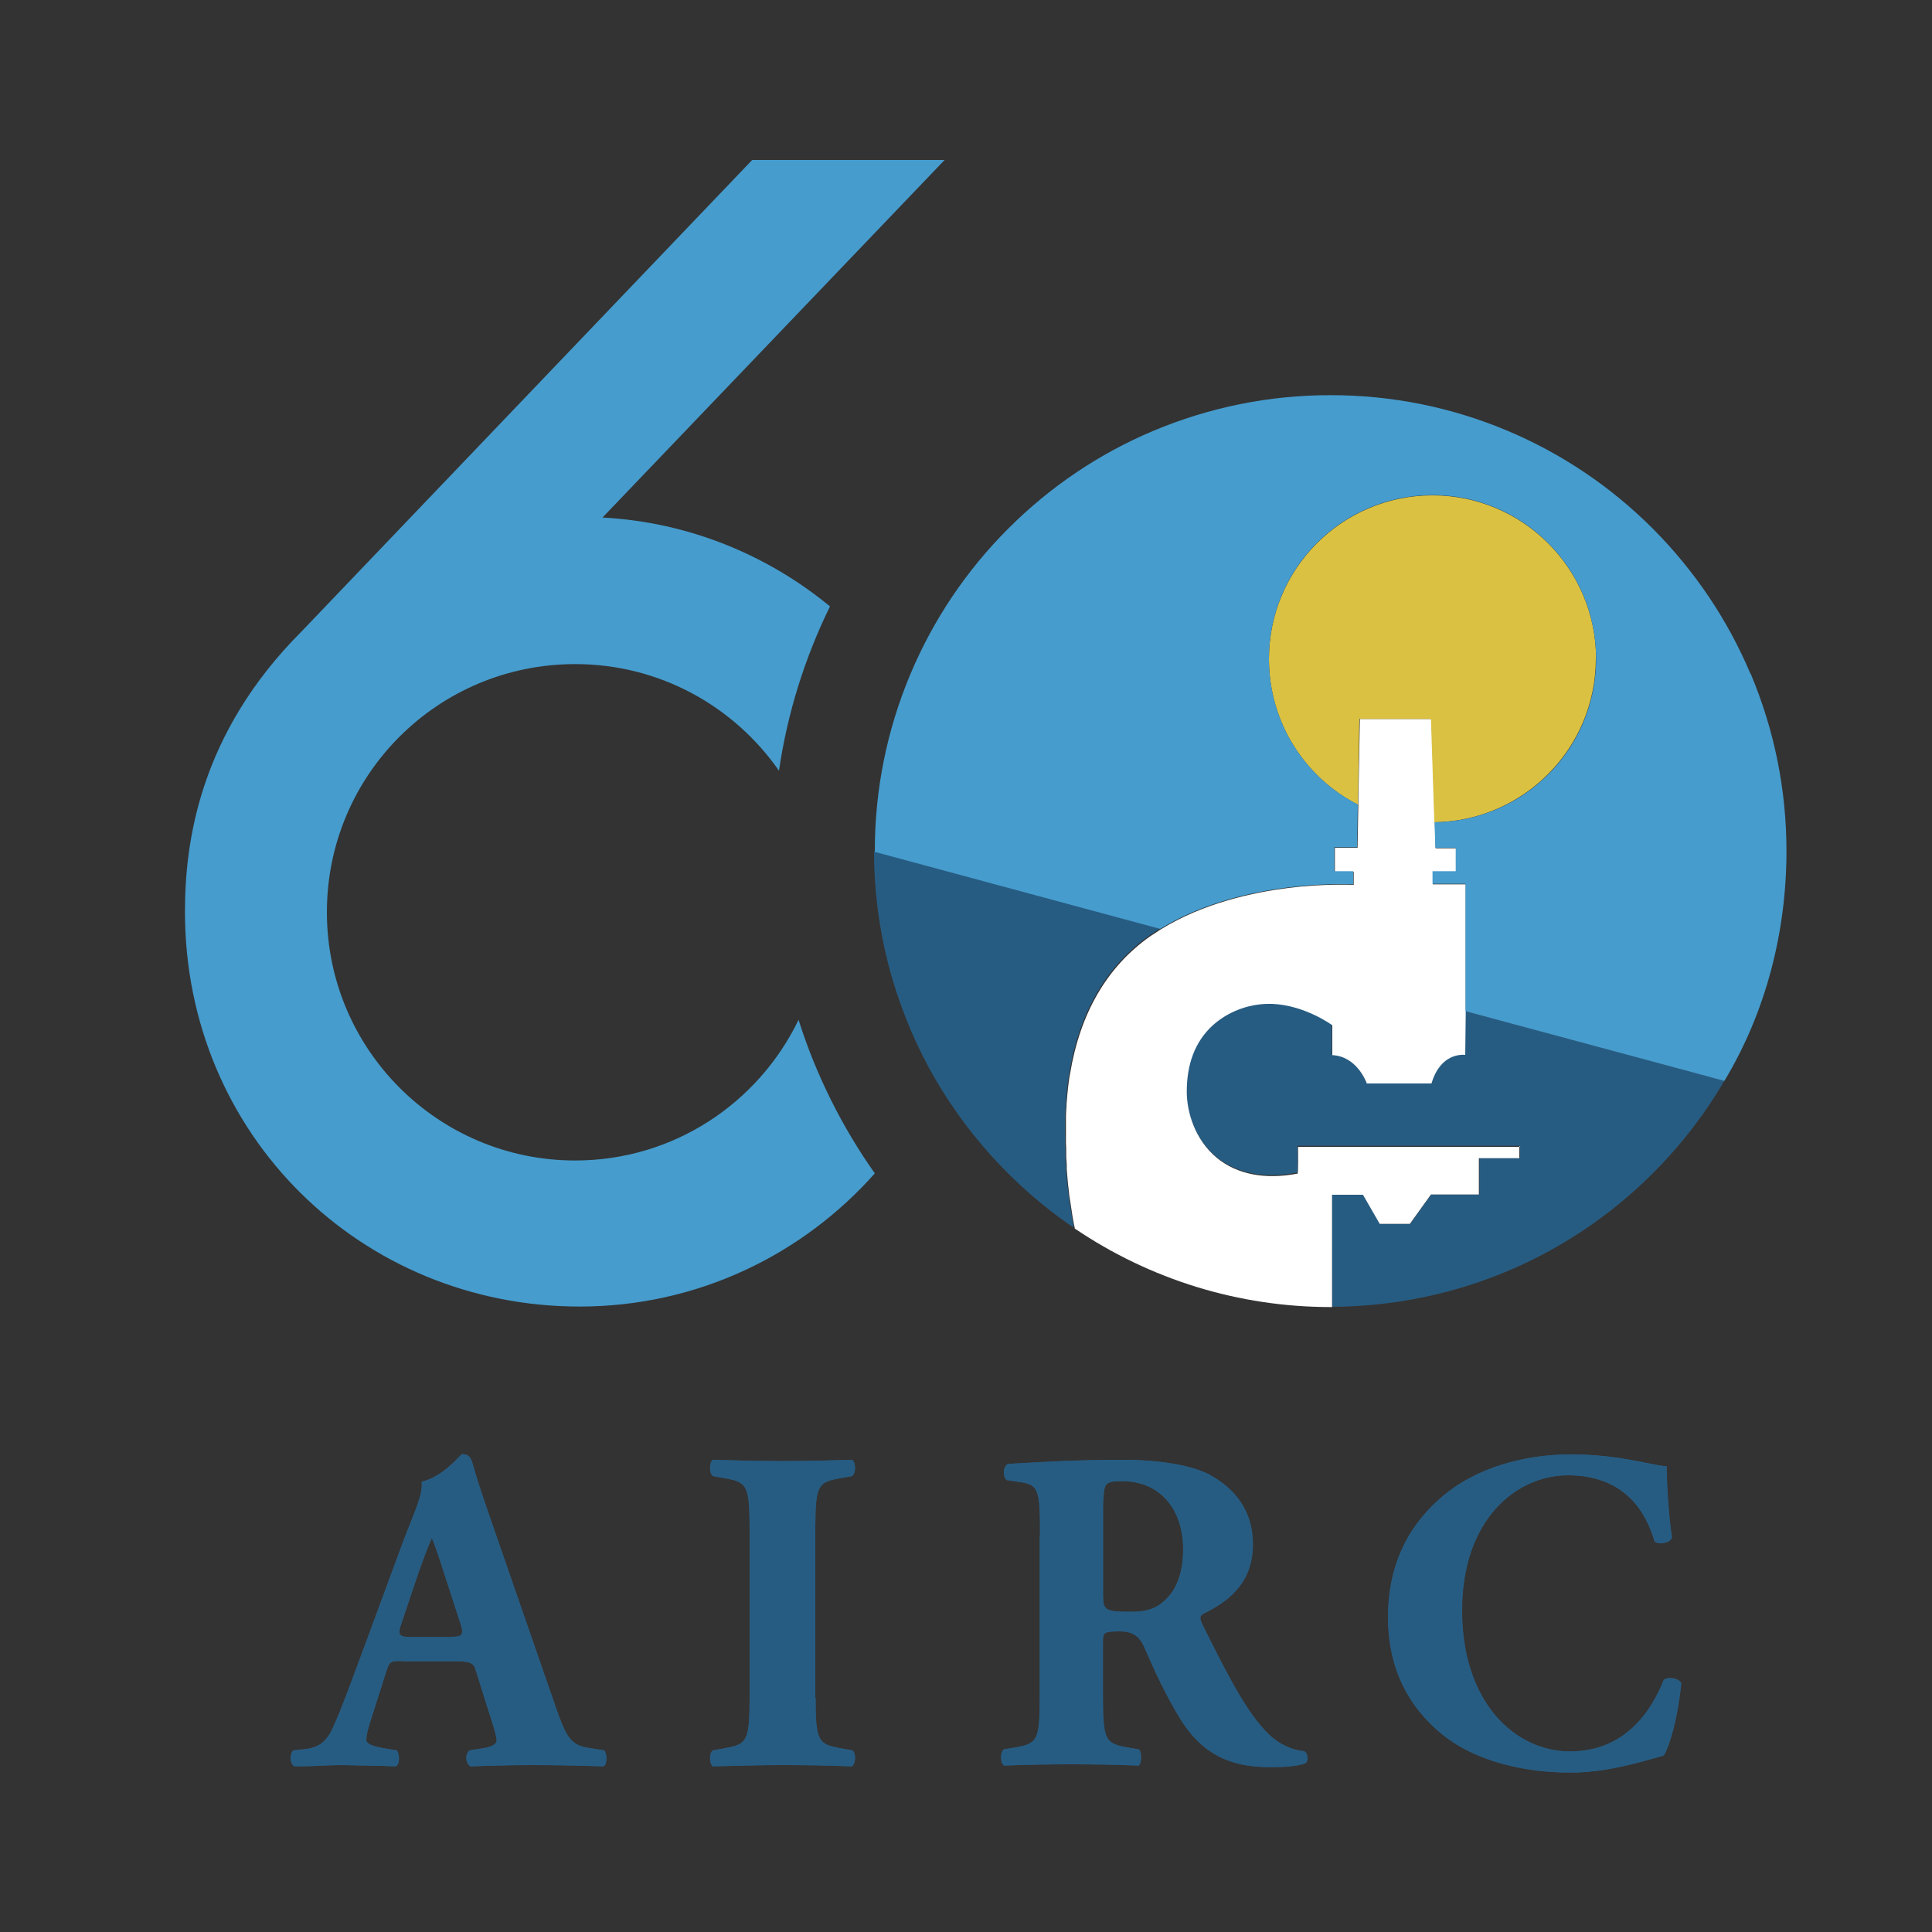
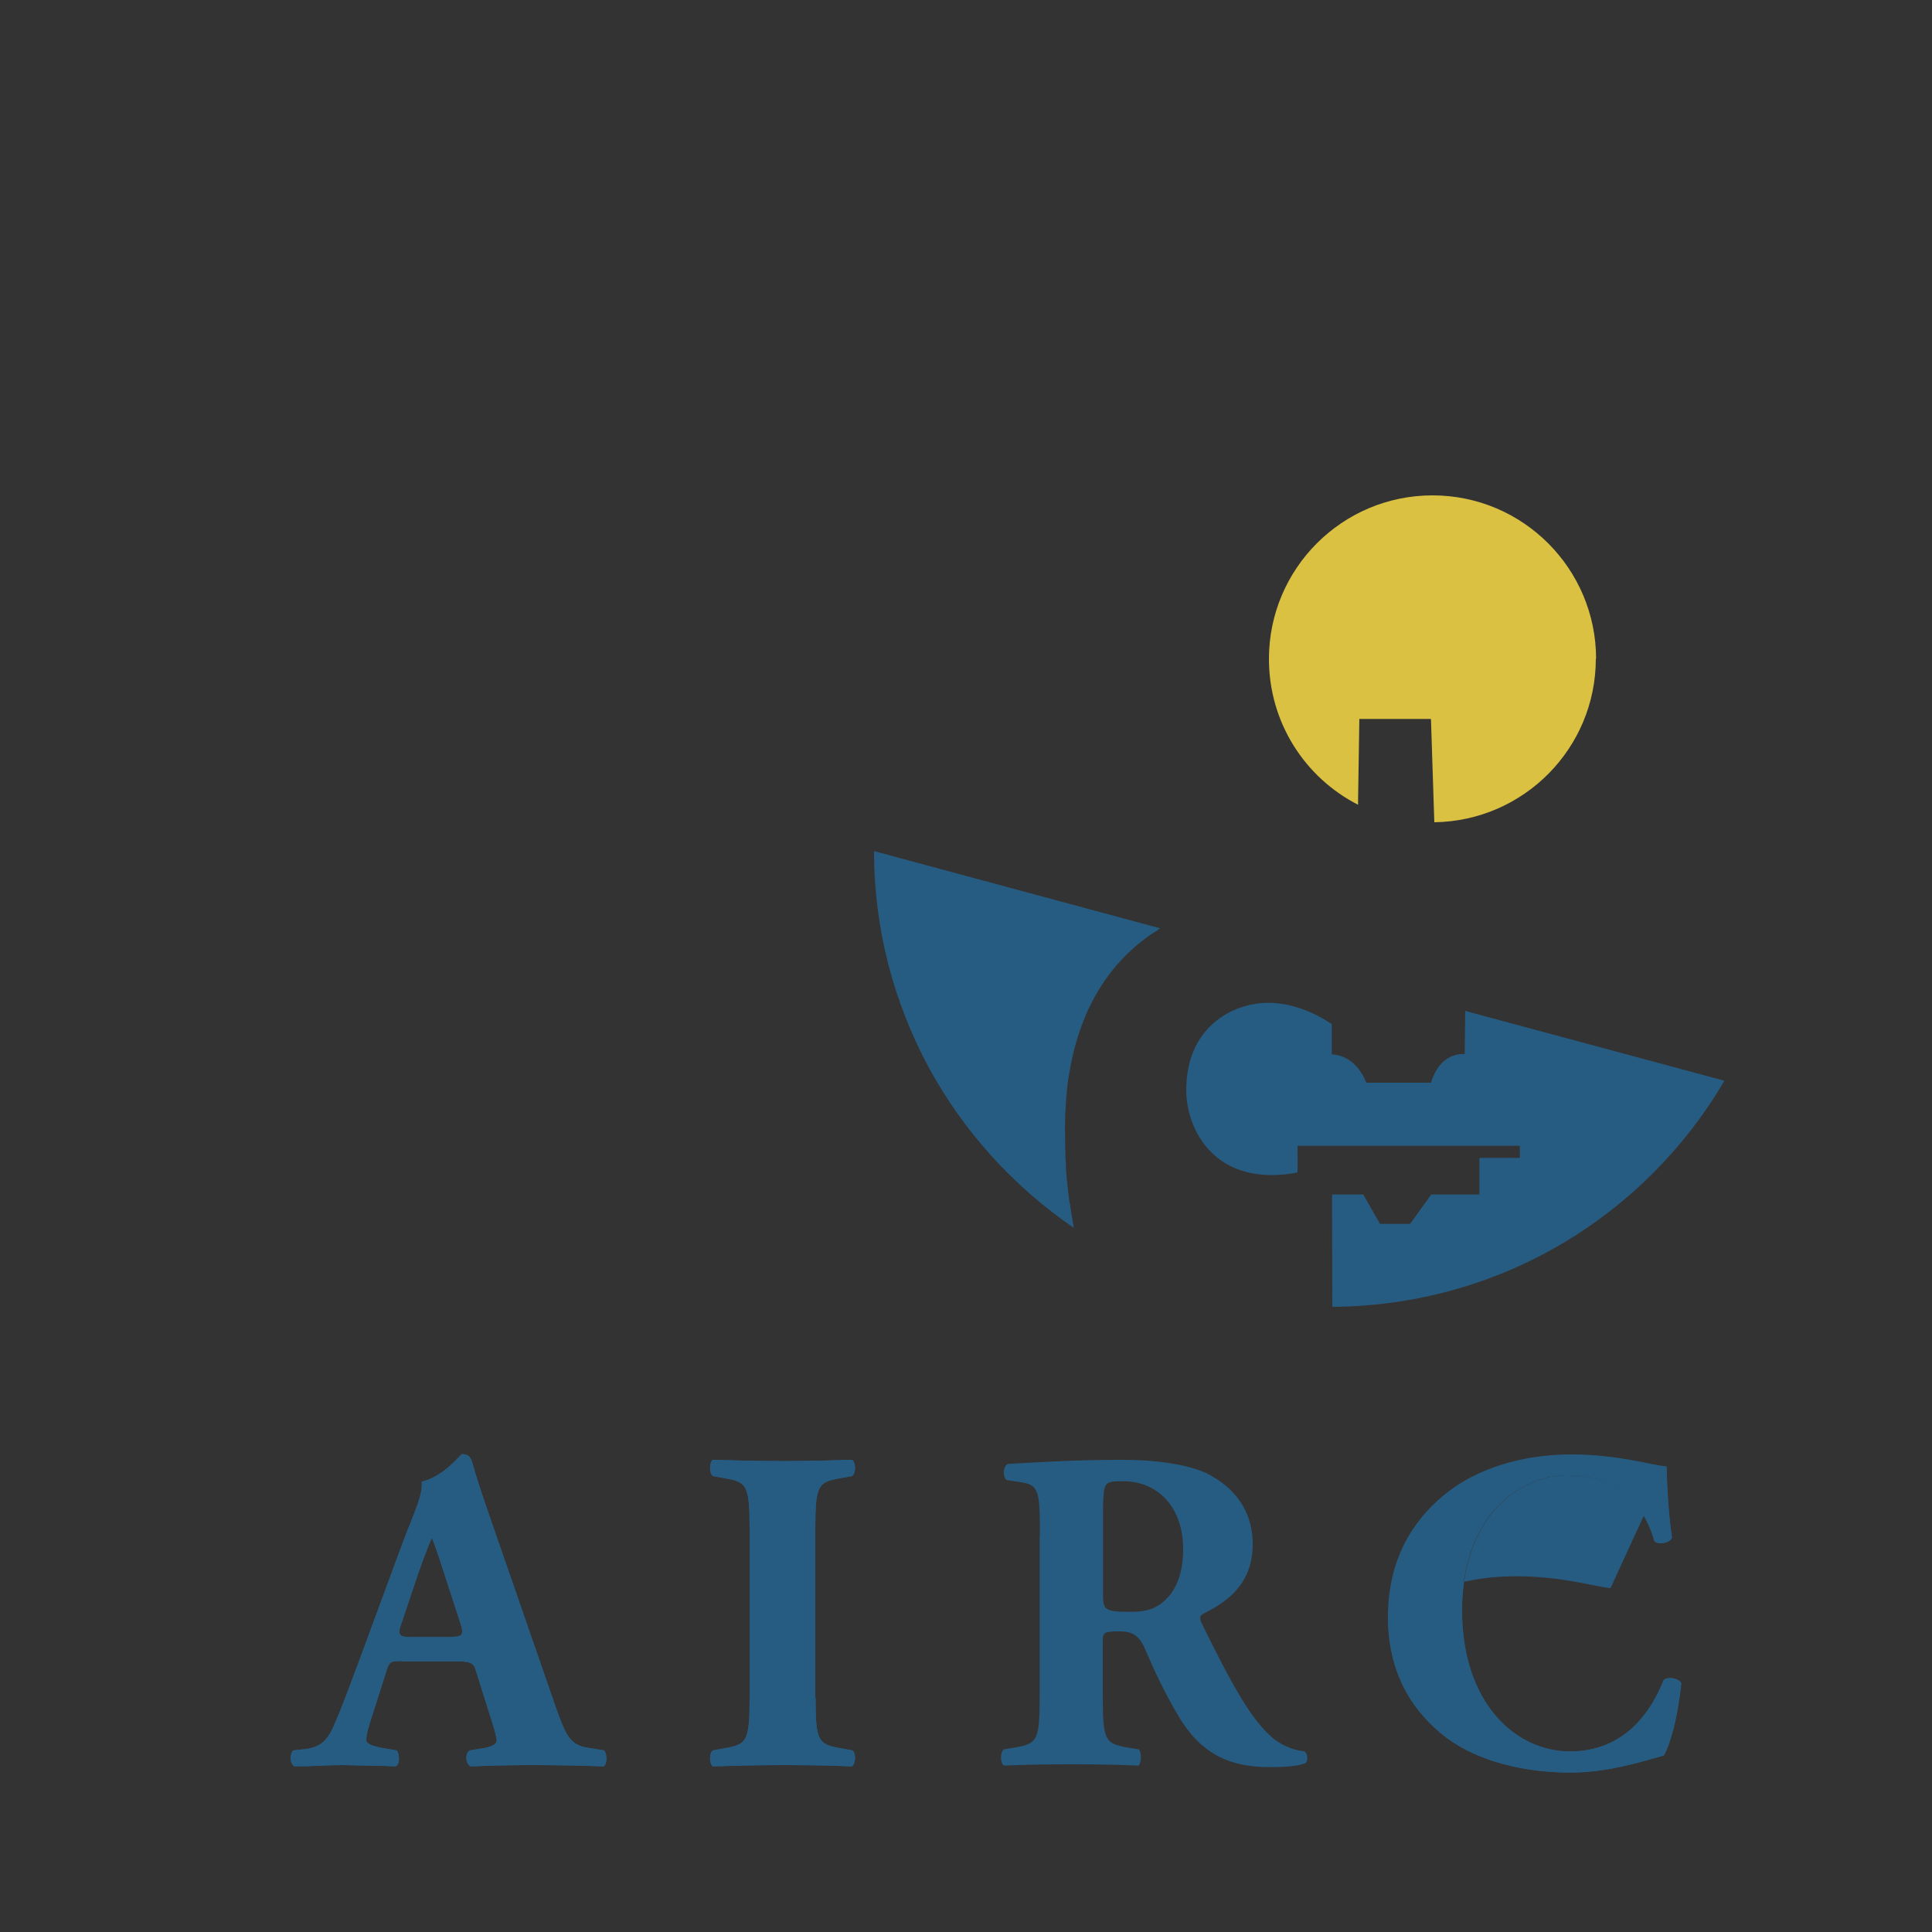
<svg xmlns="http://www.w3.org/2000/svg" id="AIRC" version="1.1" width="75" height="75" viewBox="0 0 75 75">
  <rect x="0" y="0" width="75" height="75" fill="#333333" stroke="none" />
  <g>
    <path d="M17.52,63.54c.41,0,.52-.05.36-.52l-.47-1.45c-.25-.77-.48-1.5-.64-1.87-.18.39-.46,1.15-.73,1.97l-.45,1.34c-.18.48-.07.54.38.54h1.55ZM15.6,64.48c-.43,0-.48.02-.59.36l-.66,2.07c-.11.36-.13.5-.13.64,0,.11.14.22.64.31l.54.09c.11.12.14.54-.04.62-.62-.03-1.34-.03-2.09-.05-.61,0-1.02.05-1.84.05-.19-.11-.18-.48-.05-.62l.48-.05c.43-.06.8-.2,1.09-.89.32-.71.63-1.57,1.11-2.86l1.61-4.36c.43-1.13.75-1.75.7-2.27.86-.2,1.52-1.07,1.56-1.07.23,0,.34.09.41.35.14.52.36,1.18.8,2.45l2.43,7.01c.38,1.07.54,1.46,1.2,1.58l.68.11c.11.09.14.52-.02.62-.86-.03-1.82-.05-2.75-.05s-1.59.02-2.41.05c-.2-.11-.23-.48-.04-.62l.57-.09c.41-.08.48-.2.48-.31,0-.12-.12-.55-.34-1.21l-.48-1.53c-.09-.28-.24-.32-.86-.32h-2Z" fill="#275c82" />
    <path d="M31.66,65.91c0,1.68.11,1.8.93,1.95l.5.09c.15.1.13.52-.02.62-.96-.04-1.84-.05-2.68-.05s-1.75.02-2.72.05c-.14-.11-.14-.52,0-.62l.5-.09c.82-.15.93-.27.93-1.95v-6.57c0-1.68-.11-1.8-.93-1.95l-.5-.09c-.14-.11-.14-.52,0-.63.97.03,1.86.05,2.72.05s1.73-.02,2.69-.05c.15.11.15.52,0,.63l-.5.09c-.82.15-.93.27-.93,1.95v6.57Z" fill="#275c82" />
-     <path d="M42.82,61.89c0,.62.06.68,1.11.68.64,0,1.01-.16,1.35-.5.3-.3.65-.87.65-1.93,0-1.6-.95-2.64-2.34-2.64-.73,0-.73.05-.77.91v3.48ZM40.38,59.62c0-1.79-.04-1.98-.79-2.09l-.49-.07c-.17-.09-.17-.54.04-.63,1.34-.08,2.73-.16,4.43-.16,1.52,0,2.82.23,3.5.64,1.04.61,1.57,1.5,1.57,2.64,0,1.59-1.07,2.27-1.89,2.68-.18.08-.18.19-.09.39,1.18,2.39,1.91,3.73,2.77,4.46.47.37.93.48,1.2.5.16.09.16.35.07.46-.29.13-.85.16-1.41.16-1.64,0-2.67-.59-3.47-1.88-.57-.94-.98-1.82-1.39-2.77-.21-.48-.5-.62-.95-.62-.62,0-.66.04-.66.39v2.2c0,1.64.11,1.76.91,1.91l.48.08c.12.09.12.52,0,.63-.95-.04-1.77-.05-2.62-.05s-1.68.01-2.61.05c-.15-.11-.15-.53,0-.63l.48-.08c.8-.15.91-.27.91-1.91v-6.32Z" fill="#275c82" />
-     <path d="M64.7,56.91c0,.32.05,1.75.21,2.78-.07.22-.56.29-.68.13-.49-1.67-1.63-2.55-3.36-2.55-1.98,0-4.11,1.69-4.11,5.25s2.05,5.47,4.19,5.47,3.16-1.56,3.64-2.77c.14-.14.57-.09.68.12-.13,1.32-.43,2.39-.68,2.81-.96.27-2.23.66-3.62.66-1.75,0-3.54-.41-4.81-1.35-1.29-.98-2.27-2.47-2.27-4.68s.93-3.71,2.16-4.73c1.27-1.06,3.09-1.59,4.95-1.59s3.15.43,3.68.46h0Z" fill="#275c82" />
+     <path d="M64.7,56.91c0,.32.05,1.75.21,2.78-.07.22-.56.29-.68.13-.49-1.67-1.63-2.55-3.36-2.55-1.98,0-4.11,1.69-4.11,5.25s2.05,5.47,4.19,5.47,3.16-1.56,3.64-2.77c.14-.14.57-.09.68.12-.13,1.32-.43,2.39-.68,2.81-.96.27-2.23.66-3.62.66-1.75,0-3.54-.41-4.81-1.35-1.29-.98-2.27-2.47-2.27-4.68c1.27-1.06,3.09-1.59,4.95-1.59s3.15.43,3.68.46h0Z" fill="#275c82" />
  </g>
-   <path d="M31,39.59c-1.56,3.23-4.85,5.46-8.67,5.46-5.32,0-9.64-4.31-9.64-9.64s4.31-9.63,9.64-9.63c3.28,0,6.17,1.64,7.91,4.14.33-2.26,1.01-4.4,1.98-6.38-2.43-2-5.49-3.27-8.83-3.45l13.28-13.88h-7.47S11.71,24.51,11.71,24.51c-3.99,3.99-4.53,8.22-4.53,10.88,0,8.68,6.86,15.33,15.32,15.33,4.56,0,8.65-2,11.46-5.17-1.27-1.8-2.28-3.81-2.96-5.96Z" fill="#469ccd" />
  <g>
    <path d="M17.51,63.54c.41,0,.52-.05.36-.52l-.47-1.45c-.25-.77-.48-1.5-.64-1.87-.18.39-.46,1.15-.73,1.97l-.45,1.34c-.18.48-.07.54.38.54h1.55ZM15.6,64.48c-.43,0-.48.02-.59.36l-.66,2.07c-.11.36-.13.5-.13.64,0,.11.14.22.64.31l.54.09c.11.12.14.54-.04.62-.62-.03-1.34-.03-2.09-.05-.61,0-1.02.05-1.84.05-.19-.11-.18-.48-.05-.62l.48-.05c.43-.06.8-.2,1.09-.89.32-.71.63-1.57,1.11-2.86l1.61-4.36c.43-1.13.75-1.75.7-2.27.86-.2,1.52-1.07,1.56-1.07.23,0,.34.09.41.35.14.52.36,1.18.8,2.45l2.43,7.01c.38,1.07.54,1.46,1.2,1.58l.68.11c.11.09.14.52-.02.62-.86-.03-1.82-.05-2.75-.05s-1.59.02-2.41.05c-.2-.11-.23-.48-.04-.62l.57-.09c.41-.08.48-.2.48-.31,0-.12-.12-.55-.34-1.21l-.48-1.53c-.09-.28-.24-.32-.86-.32h-2Z" fill="#275c82" />
    <path d="M31.66,65.91c0,1.68.11,1.8.93,1.95l.5.09c.15.1.13.52-.02.62-.96-.04-1.84-.05-2.68-.05s-1.75.02-2.72.05c-.14-.11-.14-.52,0-.62l.5-.09c.82-.15.93-.27.93-1.95v-6.57c0-1.68-.11-1.8-.93-1.95l-.5-.09c-.14-.11-.14-.52,0-.63.97.03,1.86.05,2.72.05s1.73-.02,2.69-.05c.15.11.15.52,0,.63l-.5.09c-.82.15-.93.27-.93,1.95v6.57Z" fill="#275c82" />
    <path d="M42.82,61.89c0,.62.06.68,1.11.68.64,0,1.01-.16,1.35-.5.3-.3.65-.87.65-1.93,0-1.6-.95-2.64-2.34-2.64-.73,0-.73.05-.77.91v3.48ZM40.37,59.62c0-1.79-.04-1.98-.79-2.09l-.49-.07c-.17-.09-.17-.54.04-.63,1.34-.08,2.73-.16,4.43-.16,1.52,0,2.82.23,3.5.64,1.04.61,1.57,1.5,1.57,2.64,0,1.59-1.07,2.27-1.89,2.68-.18.08-.18.19-.09.39,1.18,2.39,1.91,3.73,2.77,4.46.47.37.93.48,1.2.5.16.09.16.35.07.46-.29.13-.85.16-1.41.16-1.64,0-2.67-.59-3.47-1.88-.57-.94-.98-1.82-1.39-2.77-.21-.48-.5-.62-.95-.62-.62,0-.66.04-.66.39v2.2c0,1.64.11,1.76.91,1.91l.48.08c.12.09.12.52,0,.63-.95-.04-1.77-.05-2.62-.05s-1.68.01-2.61.05c-.15-.11-.15-.53,0-.63l.48-.08c.8-.15.91-.27.91-1.91v-6.32Z" fill="#275c82" />
    <path d="M64.69,56.91c0,.32.05,1.75.21,2.78-.07.22-.56.29-.68.13-.49-1.67-1.63-2.55-3.36-2.55-1.98,0-4.11,1.69-4.11,5.25s2.05,5.47,4.19,5.47,3.16-1.56,3.64-2.77c.14-.14.57-.09.68.12-.13,1.32-.43,2.39-.68,2.81-.96.27-2.23.66-3.62.66-1.75,0-3.54-.41-4.81-1.35-1.29-.98-2.27-2.47-2.27-4.68s.93-3.71,2.16-4.73c1.27-1.06,3.09-1.59,4.95-1.59s3.15.43,3.68.46" fill="#275c82" />
  </g>
  <g>
    <g id="blu">
      <path d="M66.93,41.95h0s0,.02,0,.02c-1.52,2.6-3.71,4.79-6.31,6.32-2.68,1.58-5.75,2.42-8.88,2.44h-.02s-.01-4.36-.01-4.36h1.21s.65,1.14.65,1.14h1.17s.82-1.14.82-1.14h1.87v-1.42h1.57v-.47h-8.63c.01,1.03,0,1.04-.02,1.04-1.27.24-2.36.03-3.13-.61-.86-.71-1.17-1.8-1.17-2.57,0-1.06.32-1.92.96-2.53.58-.56,1.4-.88,2.23-.88.04,0,.08,0,.12,0,1.28.05,2.33.82,2.34.83h0v1.17c.95.05,1.3,1,1.34,1.1h2.51c.36-1.17,1.19-1.12,1.31-1.11l.02-1.68.17.05,9.88,2.66Z" fill="#275c82" />
      <path d="M45.03,36.05s-.01,0-.04.02c-.01,0-.03.02-.04.03-.08.05-.2.13-.26.17-.03.02-.06.04-.09.06-1.66,1.18-2.7,2.97-3.09,5.32-.02.1-.03.21-.05.31-.02.15-.04.3-.05.45,0,.04,0,.07-.01.11-.01.14-.02.27-.03.41,0,.13-.02.26-.02.39-.01.32-.01.65,0,.99h0v.05c0,.11,0,.22.01.34,0,.03,0,.07,0,.1,0,.02,0,.04,0,.06,0,.11.01.23.02.34,0,.02,0,.04,0,.05,0,.03,0,.06,0,.1h0c0,.12.02.24.03.36.01.16.03.32.05.48.01.11.02.21.04.32,0,.08.02.17.04.25.02.13.04.27.06.4.03.16.05.32.08.47v.03c-2.33-1.59-4.27-3.73-5.62-6.21-.68-1.26-1.21-2.61-1.57-3.99-.37-1.43-.56-2.91-.56-4.4v-.02l11.08,2.99Z" fill="#275c82" />
    </g>
-     <path id="microscopio" d="M58.98,44.49v.47h-1.57v1.41h-1.86s0,0,0,0l-.82,1.14h-1.17s-.65-1.13-.65-1.13h0s-1.2,0-1.2,0v4.35s.01.01.01.01h-.06c-3.56,0-7-1.06-9.94-3.05v-.03c-.04-.16-.06-.32-.09-.47-.02-.13-.04-.27-.06-.4-.01-.08-.03-.17-.04-.25-.02-.11-.03-.21-.04-.32-.02-.16-.04-.32-.05-.48-.01-.12-.02-.24-.03-.35h0s0-.07,0-.11c0-.02,0-.04,0-.05,0-.12-.02-.23-.02-.34,0-.02,0-.04,0-.06,0-.03,0-.07,0-.1,0-.11,0-.23-.01-.34v-.04h0c0-.34,0-.67,0-1,0-.13.01-.26.02-.39,0-.14.02-.28.03-.41,0-.04,0-.07.01-.11.01-.15.03-.3.05-.45.01-.1.03-.21.05-.31.39-2.35,1.43-4.14,3.09-5.32.03-.02.06-.04.09-.06.06-.04.19-.12.26-.17.02-.01.03-.02.04-.03.02-.01.04-.02.04-.02,1.66-1.03,3.61-1.44,4.95-1.61,1.37-.17,2.41-.12,2.54-.12v-.51s-.73,0-.73,0v-.93h.88l.03-1.66v-.17s.06-3.17.06-3.17h2.76s.02.01.02.01h0s.13,4.02.13,4.02h0l.03.99h.79v.91h-.9v.49h1.28v4.94l-.02,1.68c-.12-.01-.96-.07-1.31,1.11h-2.51c-.04-.1-.4-1.05-1.34-1.1v-1.16h0s-1.06-.78-2.34-.83c-.04,0-.08,0-.12,0-.83,0-1.65.33-2.23.88-.64.61-.96,1.46-.96,2.53,0,.78.31,1.86,1.17,2.57.78.64,1.86.85,3.13.61.01,0,.03,0,.02-1.04h8.63Z" fill="#fff" />
    <path id="sole" d="M61.95,25.57c0,3.48-2.8,6.3-6.27,6.35h0l-.13-4h0s-.02-.01-.02-.01h-2.75s-.01-.01-.01-.01l-.05,3.17v.17c-2.06-1.05-3.46-3.19-3.46-5.66,0-3.5,2.84-6.35,6.35-6.35s6.35,2.85,6.35,6.35Z" fill="#dac142" />
-     <path d="M67.95,26.15c-.89-2.11-2.17-4-3.79-5.63-1.63-1.63-3.52-2.9-5.62-3.79-2.18-.92-4.5-1.39-6.89-1.39s-4.7.47-6.89,1.39c-2.11.89-4,2.17-5.62,3.79s-2.9,3.52-3.79,5.63c-.92,2.18-1.39,4.5-1.39,6.89v.03l11.08,2.99c1.66-1.03,3.61-1.44,4.95-1.61,1.37-.17,2.41-.12,2.54-.12v-.51s-.73,0-.73,0v-.93h.88l.03-1.66c-2.06-1.05-3.45-3.19-3.45-5.66,0-3.5,2.84-6.35,6.35-6.35s6.35,2.85,6.35,6.35-2.8,6.3-6.27,6.35l.03.99h.79v.91h-.9v.49h1.28v4.94l.17.05,9.88,2.66c1.61-2.67,2.41-5.78,2.41-8.92,0-2.39-.47-4.7-1.39-6.89Z" fill="#469ccd" />
  </g>
</svg>